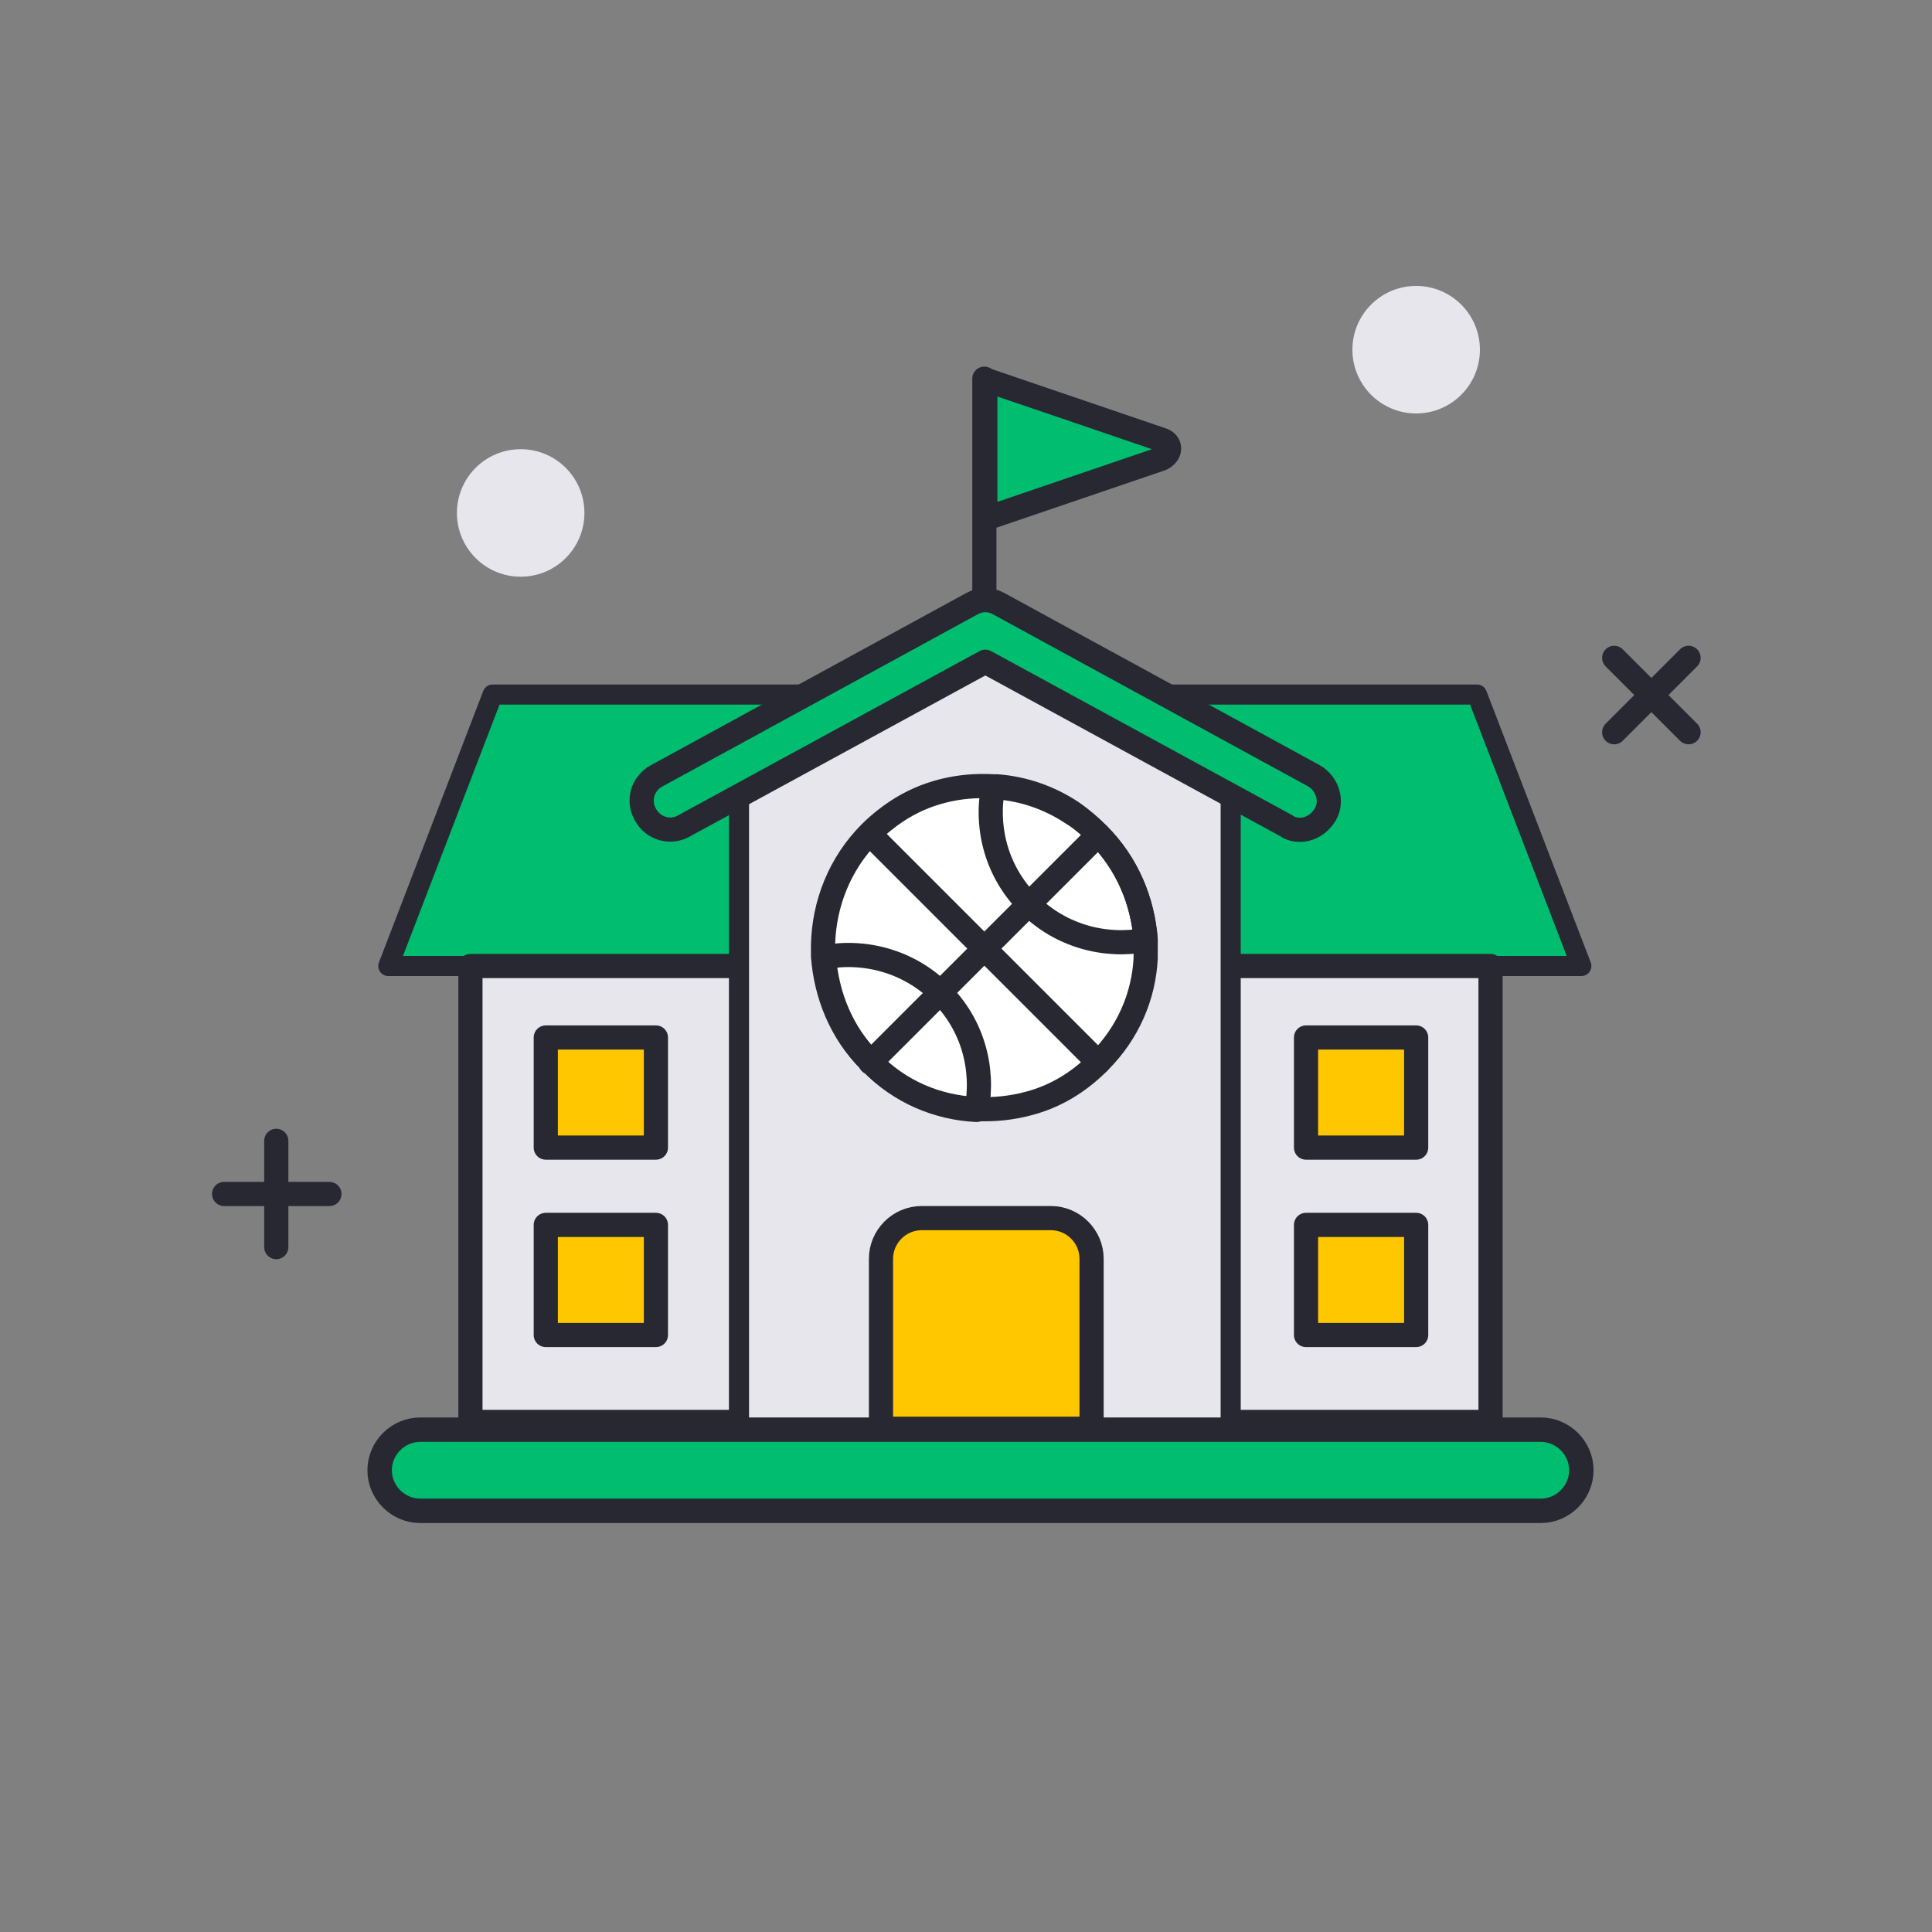
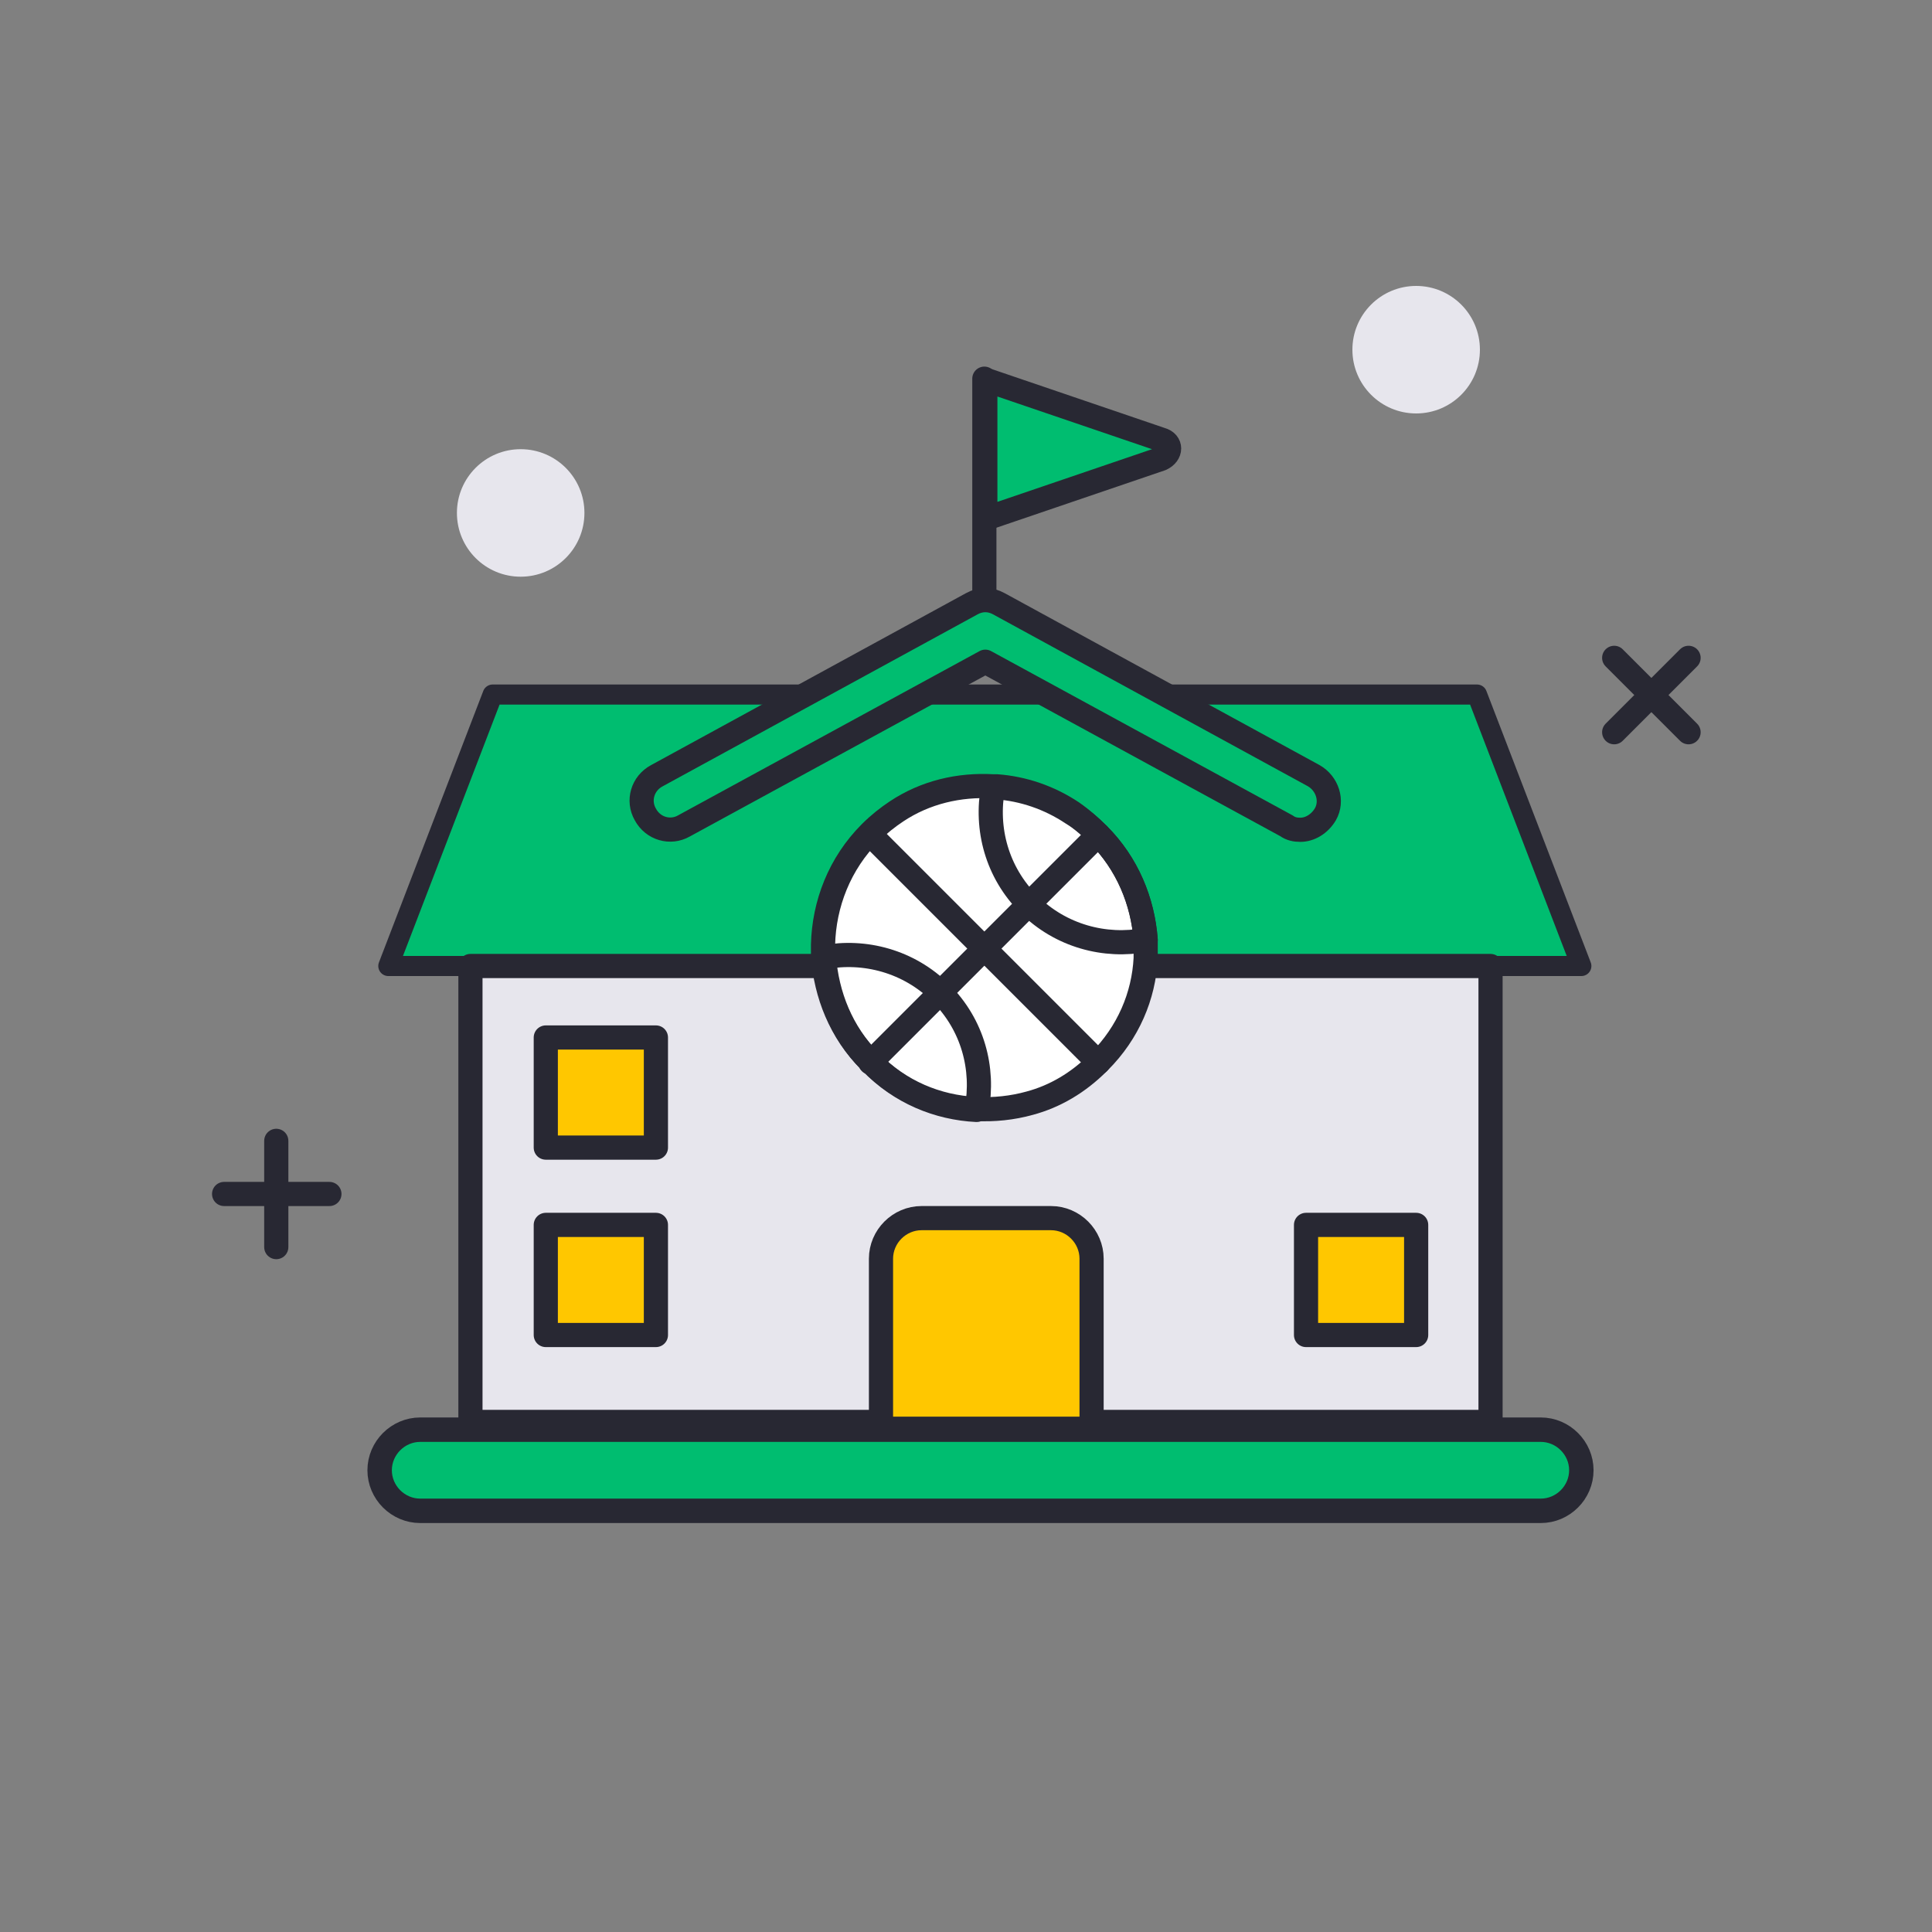
<svg xmlns="http://www.w3.org/2000/svg" version="1.1" id="Layer_1" x="0px" y="0px" width="200px" height="200px" viewBox="0 0 200 200" style="enable-background:new 0 0 200 200;" xml:space="preserve">
  <rect x="0" y="0" width="200" height="200" fill="#808080" stroke="none" />
  <style type="text/css">
	.st0{fill:#E7E6ED;enable-background:new    ;}
	.st1{fill:none;stroke:#282833;stroke-width:2.502;stroke-linecap:round;stroke-miterlimit:10;}
	.st2{fill:#00BD70;stroke:#282833;stroke-width:2.502;stroke-linecap:round;stroke-linejoin:round;stroke-miterlimit:10;}
	.st3{fill:#FFC700;stroke:#282833;stroke-width:2.502;stroke-linecap:round;stroke-linejoin:round;stroke-miterlimit:10;}
	.st4{fill:none;stroke:#282833;stroke-width:2.502;stroke-linecap:round;stroke-linejoin:round;stroke-miterlimit:10;}
	.st5{fill:#E7E6ED;stroke:#282833;stroke-width:2.502;stroke-linecap:round;stroke-linejoin:round;stroke-miterlimit:10;}
	.st6{fill:#FFFFFF;stroke:#282833;stroke-width:2.502;stroke-linecap:round;stroke-linejoin:round;stroke-miterlimit:10;}
	.st7{fill:#E7E6ED;}
	.st8{fill:#FFC700;stroke:#282833;stroke-width:2.081;stroke-linecap:round;stroke-linejoin:round;stroke-miterlimit:10;}
	.st9{fill:#00BD70;stroke:#282833;stroke-width:2.516;stroke-linecap:round;stroke-linejoin:round;stroke-miterlimit:10;}
	.st10{fill:#FFC700;}
	.st11{fill:none;stroke:#282833;stroke-width:2.516;stroke-linecap:round;stroke-miterlimit:10;}
	.st12{fill:none;stroke:#282833;stroke-width:2.516;stroke-linecap:round;stroke-linejoin:round;stroke-miterlimit:10;}
	.st13{fill:none;stroke:#282833;stroke-width:2.093;stroke-linecap:round;stroke-linejoin:round;stroke-miterlimit:10;}
	.st14{fill:#00BD70;stroke:#282833;stroke-width:2.081;stroke-linecap:round;stroke-linejoin:round;stroke-miterlimit:10;}
	.st15{fill:#E7E6ED;stroke:#282833;stroke-width:2.081;stroke-linecap:round;stroke-linejoin:round;stroke-miterlimit:10;}
	.st16{fill:#00BD70;stroke:#282833;stroke-width:2.529;stroke-linecap:round;stroke-linejoin:round;stroke-miterlimit:10;}
</style>
  <g>
    <polygon class="st14" points="163.7,100 40.2,100 51,71.9 152.9,71.9  " />
    <rect x="48.7" y="100" class="st5" width="105.6" height="47.2" />
    <circle class="st0" cx="53.9" cy="53.1" r="6.6" />
    <circle class="st0" cx="146.6" cy="36.2" r="6.6" />
    <g>
      <line class="st1" x1="174.8" y1="68.1" x2="167.1" y2="75.8" />
      <line class="st1" x1="167.1" y1="68.1" x2="174.8" y2="75.8" />
    </g>
    <g>
      <line class="st1" x1="28.6" y1="118.1" x2="28.6" y2="129.1" />
      <line class="st1" x1="23.2" y1="123.6" x2="34.1" y2="123.6" />
    </g>
-     <polygon class="st15" points="127.4,147.9 76.5,147.9 76.5,77.2 101.9,64.8 127.4,77.2  " />
    <g>
      <g>
        <path class="st2" d="M134.6,85.9c-0.5,0-1-0.1-1.4-0.4l-31.2-17l-31.2,17c-1.4,0.8-3.2,0.3-4-1.2c-0.8-1.4-0.3-3.2,1.2-4     l32.6-17.8c0.9-0.5,1.9-0.5,2.8,0L136,80.3c1.4,0.8,2,2.6,1.2,4C136.6,85.3,135.6,85.9,134.6,85.9z" />
      </g>
    </g>
    <path class="st16" d="M159.5,156.4h-116c-2.3,0-4.2-1.9-4.2-4.2v0c0-2.3,1.9-4.2,4.2-4.2h116c2.3,0,4.2,1.9,4.2,4.2v0   C163.7,154.5,161.8,156.4,159.5,156.4z" />
    <line class="st4" x1="101.9" y1="61.1" x2="101.9" y2="39.2" />
    <path class="st2" d="M120.2,45.5l-18.2-6.2v14.4l18.2-6.2C121.3,47,121.3,45.8,120.2,45.5l-18.2-6.2v14.4l18.2-6.2   C121.3,47,121.3,45.8,120.2,45.5z" />
    <path class="st3" d="M113,147.9H91.2v-17.6c0-2.3,1.9-4.2,4.2-4.2h13.4c2.3,0,4.2,1.9,4.2,4.2V147.9z" />
    <rect x="56.5" y="107.4" class="st3" width="11.4" height="11.4" />
    <rect x="56.5" y="126.8" class="st3" width="11.4" height="11.4" />
-     <rect x="135.2" y="107.4" class="st3" width="11.4" height="11.4" />
    <rect x="135.2" y="126.8" class="st3" width="11.4" height="11.4" />
    <g>
      <path class="st6" d="M113.7,86.4c3,3,4.6,6.9,4.9,10.9c0,0.6,0,1.3,0,1.9c-0.2,3.9-1.8,7.7-4.8,10.7c0,0-0.1,0.1-0.1,0.1    c-2.1,2.1-4.5,3.5-7.1,4.2c-1.8,0.5-3.7,0.7-5.6,0.6c-4-0.2-7.9-1.8-10.9-4.9l-0.1-0.1c-3-3-4.5-6.9-4.8-10.8c0-0.4,0-0.8,0-1.2    c0.1-4.2,1.7-8.4,4.9-11.6c0.9-0.9,1.8-1.6,2.7-2.2c3-2,6.5-2.8,10-2.6c0.1,0,0.3,0,0.4,0c2.7,0.2,5.4,1.1,7.8,2.7    C112,84.8,112.9,85.6,113.7,86.4z" />
      <line class="st4" x1="90.1" y1="86.4" x2="113.7" y2="110" />
      <g>
        <path class="st4" d="M113.7,86.4c3,3,4.6,6.9,4.9,10.9c-4.2,0.8-8.8-0.4-12.1-3.7c-3.3-3.3-4.5-7.8-3.7-12.1c0.1,0,0.3,0,0.4,0     c2.7,0.2,5.4,1.1,7.8,2.7C112,84.8,112.9,85.6,113.7,86.4z" />
        <path class="st4" d="M97.4,102.8c3.3,3.3,4.5,7.8,3.7,12.1c-4-0.2-7.9-1.8-10.9-4.9l-0.1-0.1c-3-3-4.5-6.9-4.8-10.8     C89.5,98.3,94.1,99.5,97.4,102.8z" />
      </g>
      <line class="st4" x1="90.1" y1="110" x2="113.7" y2="86.4" />
    </g>
  </g>
</svg>